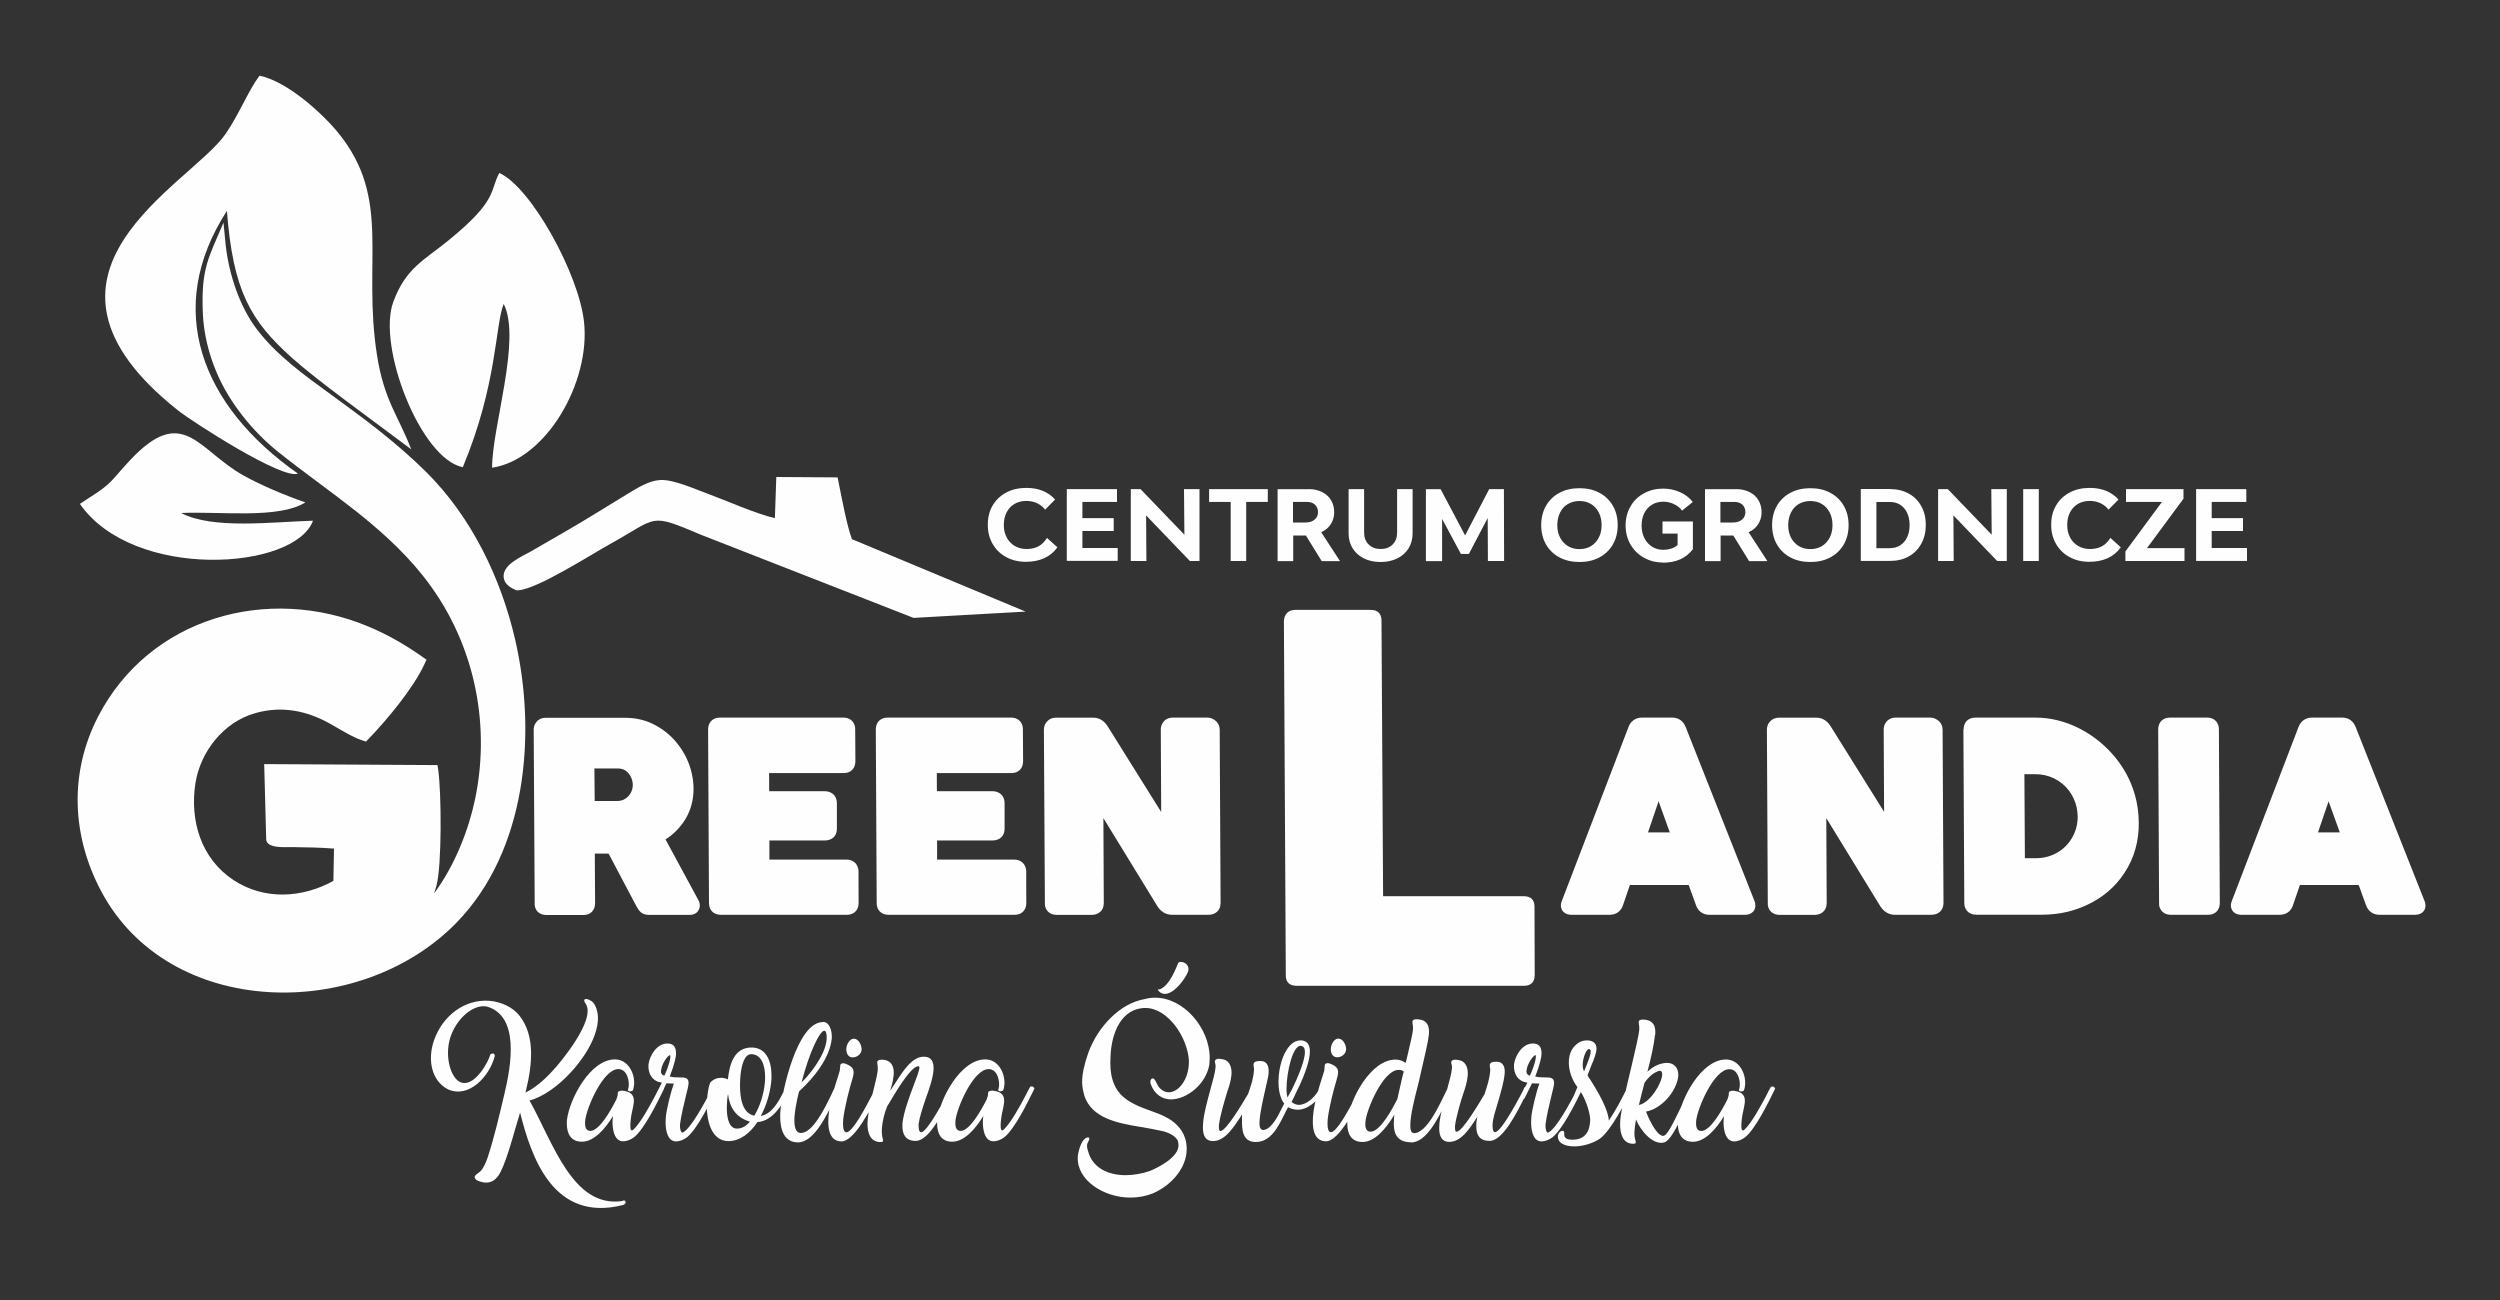
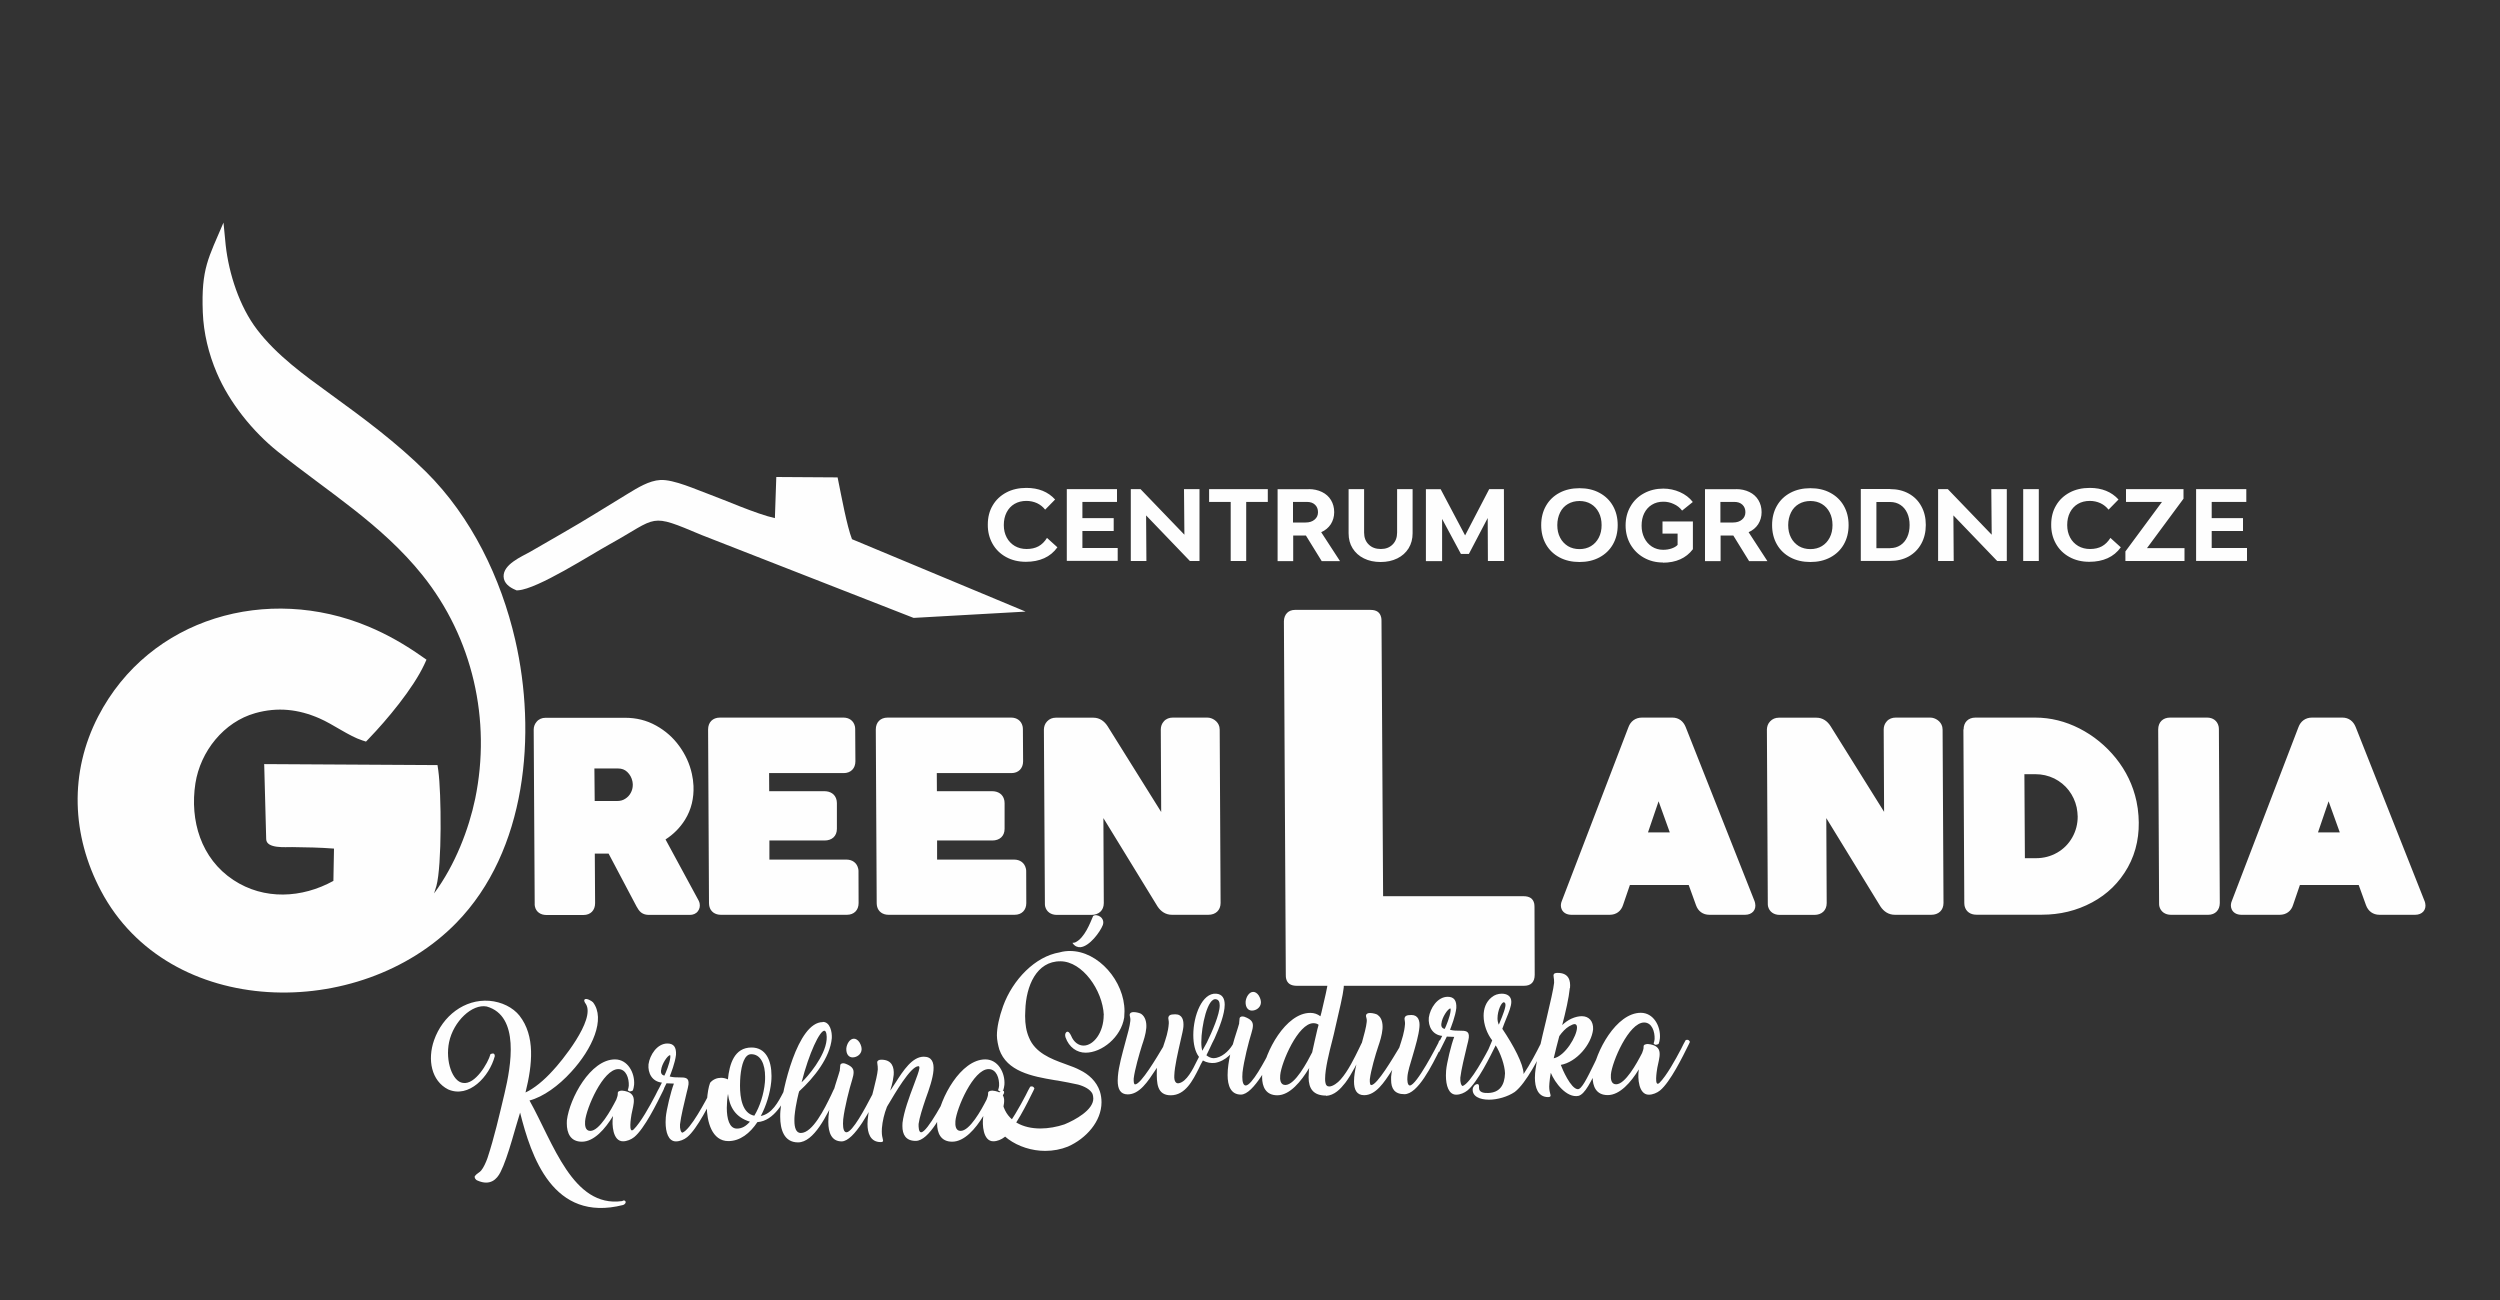
<svg xmlns="http://www.w3.org/2000/svg" xml:space="preserve" width="250mm" height="130mm" style="shape-rendering:geometricPrecision; text-rendering:geometricPrecision; image-rendering:optimizeQuality; fill-rule:evenodd; clip-rule:evenodd" viewBox="0 0 25000 13000">
  <rect x="0" y="0" width="25000" height="13000" fill="#333333" stroke="none" />
  <defs>
    <style type="text/css">
   
    .fil0 {fill:#FEFEFE}
    .fil1 {fill:#FEFEFE;fill-rule:nonzero}
   
  </style>
  </defs>
  <g id="Warstwa_x0020_1">
-     <path class="fil0" d="M2981 4737c-970,-678 -1346,-1649 -712,-2628 62,800 235,1097 651,1470 253,227 790,612 1192,914 -129,-337 -270,-484 -342,-941 -148,-944 151,-1562 -388,-2224 -159,-195 -512,-516 -787,-571 -109,144 -204,386 -339,582 -352,511 -2209,1392 -475,2766 133,106 1049,700 1200,630z" />
-     <path class="fil0" d="M4628 4672c347,-831 322,-1420 409,-1633 179,353 -117,1230 -116,1638 538,-79 987,-853 919,-1461 -53,-481 -533,-1349 -847,-1486 -97,178 -10,267 -502,669 -251,206 -432,278 -558,620 -164,444 272,1569 695,1653z" />
-     <path class="fil0" d="M799 5039c533,768 2147,666 2331,168 -411,12 -1003,89 -1319,-77 387,-18 976,62 1243,-106 -204,-70 -445,-172 -617,-268 -459,-255 -606,-725 -1143,-147 -197,212 -164,217 -407,372l-87 57z" />
-     <path class="fil1" d="M5197 10159c-68,-86 -182,-141 -304,-151 -248,-18 -466,150 -552,393 -69,196 -27,408 140,493 208,92 413,-128 467,-333 -1,-42 -36,-21 -43,-20 -24,89 -154,310 -276,288 -103,-12 -178,-216 -138,-408 44,-208 230,-384 376,-356 333,94 244,593 178,871 -54,226 -101,434 -170,644 -15,43 -40,98 -64,126 -18,21 -43,29 -62,54 -8,15 5,38 27,46 126,55 193,-13 229,-85 36,-70 77,-191 114,-317 24,-88 54,-181 82,-278 110,436 327,1103 1030,924 15,-4 34,-24 22,-39 -14,-14 -20,-3 -33,0 -493,68 -687,-581 -925,-1006 137,-36 291,-147 417,-286 211,-229 346,-530 218,-696 -11,-12 -67,-46 -84,-28 -11,12 5,35 12,44 103,158 -256,590 -329,666 -90,100 -188,180 -274,220 70,-282 98,-566 -60,-768zm1131 748c6,-18 11,-38 13,-59 9,-120 -64,-254 -191,-254 -246,0 -454,390 -481,608 -1,10 -1,23 -1,31 0,99 37,184 151,184 121,0 233,-128 311,-257 -1,10 -1,8 -1,11 -11,73 -2,242 101,242 39,0 82,-18 112,-42 102,-83 229,-342 288,-462l11 -24c-5,-12 -13,-21 -26,-21 -5,0 -11,1 -16,3 -12,20 -29,53 -46,88 -56,107 -146,270 -217,340 -54,49 -26,-121 -21,-151 8,-47 27,-103 23,-150 -4,-46 -33,-80 -118,-88 -22,1 -44,7 -42,26 2,26 -11,48 -15,64 -54,106 -169,313 -260,313 -51,0 -55,-56 -52,-98 11,-127 179,-520 332,-520 79,0 108,92 105,166 -2,15 -4,29 -10,44 7,9 15,13 23,13 5,0 24,-5 27,-10l1 -1zm261 79c25,-49 51,-103 76,-153l74 3c-30,77 -75,263 -81,337 -1,15 -2,33 -2,49 0,101 28,192 103,192 40,0 82,-18 112,-42 102,-83 229,-342 288,-462l12 -23c-8,-13 -16,-22 -27,-22 -16,0 -21,10 -27,24l1 0 -3 8c-63,121 -210,399 -291,430 -15,-2 -27,-38 -24,-83 9,-79 42,-215 67,-319l11 -44c3,-13 5,-26 7,-37 7,-69 -33,-70 -92,-70 -29,0 -62,0 -96,-9 12,-31 54,-136 63,-217 4,-75 -22,-113 -86,-113 -103,0 -176,115 -189,208 -8,88 36,173 134,183l-75 149 46 11zm22 -283c5,-62 66,-151 89,-151 4,0 4,7 3,23 -5,56 -46,156 -59,181 -28,-5 -37,-26 -34,-53zm673 708c116,0 216,-78 290,-190 168,-10 274,-214 323,-330 -4,-17 -12,-22 -20,-22 -4,0 -12,3 -18,7l-24 43c-55,107 -115,218 -227,241 55,-104 93,-229 104,-340l0 1c2,-20 3,-40 3,-62 0,-159 -59,-284 -200,-284 -172,0 -221,166 -236,319 -20,-10 -46,-16 -68,-16 -40,0 -81,15 -110,50 -16,42 -26,104 -31,172 -2,17 -2,39 -2,61 0,155 51,350 216,350zm116 -556c0,-35 2,-67 4,-93 11,-116 41,-220 108,-220 96,0 139,101 139,226 0,18 0,37 -2,56 -10,114 -50,242 -106,333 -120,-23 -143,-179 -143,-301zm99 362c-40,46 -81,69 -130,69 -76,0 -101,-100 -101,-207 0,-22 1,-44 3,-67 2,-24 4,-50 9,-73 15,132 75,234 219,278zm729 -996c-254,0 -407,683 -424,889l0 -1c-2,18 -2,39 -2,59 0,124 37,256 178,256 159,0 288,-268 379,-462l-1 0 37 -75c-5,-12 -13,-21 -26,-21 -4,0 -12,1 -17,5 -9,11 -24,42 -41,81 -65,134 -184,378 -303,378 -48,0 -64,-54 -64,-124 0,-16 0,-33 2,-51 11,-114 44,-242 46,-242 150,-137 309,-338 326,-531 4,-62 -17,-163 -90,-163zm15 86c22,0 27,55 23,92 -15,165 -191,371 -250,424 75,-294 181,-516 228,-516zm156 395l-15 50c-44,137 -87,273 -99,414 -1,17 -2,36 -2,53 0,108 33,195 133,195 126,0 295,-327 379,-503l12 -23c-8,-13 -16,-22 -27,-22 -4,0 -10,2 -16,5 -11,17 -25,44 -43,79 -70,134 -196,373 -257,373 -24,-1 -34,-35 -34,-86 0,-12 1,-30 2,-44 14,-120 61,-304 90,-397 9,-29 14,-53 14,-74 0,-41 -27,-65 -87,-87 -21,-5 -40,-3 -46,15 -1,4 -2,11 -2,21 0,8 -1,18 -3,30l0 -1zm196 -278c-17,-26 -38,-37 -56,-37 -41,0 -72,52 -76,99 -2,60 28,88 63,88 40,0 86,-28 90,-77 1,-21 -4,-44 -21,-73zm320 439c10,-35 18,-76 22,-115 5,-72 -14,-151 -124,-151 -21,0 -40,7 -41,26 0,5 1,11 2,18 2,14 5,31 4,54 -4,49 -22,120 -41,197 -24,91 -52,209 -60,304 -1,15 -2,30 -2,44 0,89 27,181 132,181 14,0 24,-3 24,-15 0,-4 -1,-9 -3,-15 -4,-15 -10,-40 -10,-75 0,-11 0,-22 1,-34 5,-67 25,-151 49,-209l-1 0 17 -30 0 1c60,-101 222,-382 300,-382 8,0 11,5 10,20 -3,29 -28,93 -57,171 -43,113 -99,265 -112,376 -1,10 -1,23 -1,31 0,86 34,149 133,149 134,0 274,-285 360,-455 11,-25 25,-51 35,-68 -5,-12 -13,-21 -27,-21 -15,0 -20,10 -26,23l-4 9c-1,1 -3,5 -3,7 -33,63 -218,420 -281,419 -24,0 -26,-54 -25,-83 8,-62 39,-158 70,-250 37,-101 73,-207 79,-287 6,-78 -16,-136 -97,-136 -115,0 -205,138 -282,259 -20,28 -36,57 -53,81 2,-13 7,-27 11,-43zm1116 44c6,-18 11,-38 13,-59 9,-120 -64,-254 -191,-254 -246,0 -454,390 -481,608 -1,10 -1,23 -1,31 0,99 37,184 151,184 121,0 233,-128 311,-257 -1,10 -1,8 -1,11 -11,73 -2,242 101,242 39,0 82,-18 112,-42 102,-83 229,-342 288,-462l11 -24c-5,-12 -13,-21 -26,-21 -5,0 -11,1 -16,3 -12,20 -29,53 -46,88 -56,107 -146,270 -217,340 -54,49 -26,-121 -21,-151 8,-47 27,-103 23,-150 -4,-46 -33,-80 -118,-88 -22,1 -44,7 -42,26 2,26 -11,48 -15,64 -54,106 -169,313 -260,313 -51,0 -55,-56 -52,-98 11,-127 179,-520 332,-520 79,0 108,92 105,166 -2,15 -4,29 -10,44 7,9 15,13 23,13 5,0 24,-5 27,-10l1 -1zm852 467c-65,0 -100,134 -105,190 -16,236 258,412 526,412 79,0 158,-15 227,-43 182,-80 336,-252 336,-443 0,-37 -5,-73 -16,-108 -34,-103 -114,-173 -201,-215 -37,-20 -83,-37 -128,-53l-24 -9c-137,-49 -295,-111 -356,-262 -27,-62 -39,-132 -39,-217 0,-18 1,-37 2,-55 7,-244 112,-493 352,-491 219,1 421,289 433,537l-1 0c0,178 -103,306 -201,306 -48,0 -98,-31 -126,-101 -12,-24 -27,-47 -46,-34 -14,12 -15,31 -9,52 36,102 115,154 201,154 162,0 355,-154 386,-352 2,-21 3,-44 3,-63 0,-299 -261,-602 -545,-602 -31,0 -65,3 -105,14l1 0c-243,40 -468,271 -565,537 -40,112 -62,215 -62,294 0,44 12,98 24,140 76,218 321,268 556,307l28 4c62,11 143,26 204,40 65,18 123,49 144,93 4,12 8,28 8,47 0,114 -181,214 -289,258 -73,25 -160,41 -240,41 -175,0 -331,-73 -375,-239 -8,-23 -11,-41 -11,-53 0,-21 8,-34 14,-46l8 -15c3,-15 0,-24 -10,-24zm900 -1746c-29,67 -85,220 -179,263 -17,8 -31,-2 -25,9 22,31 50,41 78,39 91,-9 196,-152 223,-221 26,-75 -62,-119 -98,-90zm1411 1258c-36,74 -103,141 -176,159 -11,2 -22,4 -30,4 -24,0 -50,-11 -72,-29l30 -62 30 -64 9 -17 -1 1 12 -23c50,-111 103,-248 103,-341 0,-62 -24,-106 -86,-110 -138,-10 -228,217 -228,413 0,87 17,168 57,219l-21 41c-42,87 -103,206 -179,222 -28,7 -51,-15 -47,-78 3,-90 37,-233 62,-344 15,-64 27,-117 29,-142 5,-68 -11,-125 -82,-125 -49,0 -67,10 -69,38 0,0 1,9 2,16 2,11 4,25 3,36 -6,88 -28,147 -57,235l1 -1c-62,104 -223,377 -281,377 -13,0 -15,-27 -14,-59 10,-87 57,-249 83,-332 15,-44 38,-111 43,-174 4,-57 -10,-112 -51,-140 -12,-8 -48,-18 -75,-18 -22,0 -38,7 -40,25 0,7 0,12 2,17l0 -1c2,11 7,26 4,49 -4,48 -26,127 -51,217 -30,112 -65,235 -73,335 -1,15 -2,30 -2,44 0,81 25,137 100,137 118,0 201,-128 278,-245l13 -21c1,17 0,17 0,36 -1,111 -1,239 139,239 147,0 221,-149 282,-270 13,-28 24,-51 40,-78 38,22 83,29 121,24 104,-17 193,-106 235,-206 -17,-17 -28,-21 -46,-9l-1 2zm-180 -426c25,5 35,27 35,62 0,88 -76,263 -129,371 -12,23 -26,47 -38,69l-6 13c-7,-17 -11,-48 -11,-85 0,-163 63,-453 150,-430zm230 241l-15 50c-44,137 -87,273 -99,414 -1,17 -2,36 -2,53 0,108 33,195 133,195 126,0 295,-327 379,-503l12 -23c-8,-13 -16,-22 -27,-22 -4,0 -10,2 -16,5 -11,17 -25,44 -43,79 -70,134 -196,373 -257,373 -24,-1 -34,-35 -34,-86 0,-12 1,-30 2,-44 14,-120 61,-304 90,-397 9,-29 14,-53 14,-74 0,-41 -27,-65 -87,-87 -21,-5 -40,-3 -46,15 -1,4 -2,11 -2,21 0,8 -1,18 -3,30l0 -1zm196 -278c-17,-26 -38,-37 -56,-37 -41,0 -72,52 -76,99 -2,60 28,88 63,88 40,0 86,-28 90,-77 1,-21 -4,-44 -21,-73zm671 1003c86,-5 145,-69 194,-131 66,-88 126,-211 177,-316 15,-30 29,-64 43,-90 -5,-12 -13,-21 -25,-21 -4,0 -12,1 -17,5 -9,12 -23,42 -42,82 -43,88 -108,223 -183,307 -28,33 -78,70 -114,70 -21,0 -35,-13 -39,-44 -2,-10 -2,-22 -2,-35 0,-97 40,-260 72,-383 11,-47 23,-89 28,-118 41,-176 80,-342 86,-408 7,-75 -11,-151 -124,-151 -21,0 -40,5 -41,25 0,5 1,12 2,20 2,13 5,30 4,54 -3,44 -31,160 -63,297l-11 41c-29,-22 -62,-34 -101,-34 -246,0 -454,390 -481,608 -1,11 -1,24 -1,35 0,97 38,181 152,181 126,0 239,-140 319,-273 -5,28 -3,28 -4,48 -1,16 -2,31 -2,44 0,116 48,184 175,184zm-136 -438c-51,100 -172,329 -270,329 -51,0 -55,-56 -51,-98 11,-127 179,-520 332,-520 21,0 38,5 52,16 -3,16 -9,29 -12,44 -18,79 -37,158 -52,230l1 -1zm653 -373c-13,-8 -48,-18 -76,-18 -20,0 -39,7 -40,26 0,5 0,10 2,16l0 -1c3,11 8,26 5,49 -4,48 -27,131 -51,218 -29,106 -65,237 -74,333 -1,15 -2,30 -2,44 0,81 26,137 101,137 117,0 201,-128 276,-245 2,-2 3,-7 5,-9 -5,24 -10,49 -11,70 0,10 0,23 0,31 0,85 33,143 133,143 134,0 274,-285 359,-455 12,-25 26,-51 36,-68 -5,-12 -13,-21 -27,-21 -16,0 -21,10 -27,24l1 0 -3 8c-12,23 -217,425 -285,425 -24,0 -27,-56 -24,-85 3,-52 28,-131 54,-217 28,-96 59,-201 66,-280 7,-65 -12,-123 -80,-123 -49,0 -67,10 -69,38 0,0 1,9 2,16 2,11 4,25 3,36 -7,88 -29,147 -57,235l1 -1c-63,104 -223,377 -282,377 -13,0 -15,-27 -14,-58 10,-87 57,-249 85,-331 15,-43 37,-111 42,-174 4,-56 -8,-113 -50,-139zm616 371c25,-49 51,-103 76,-153l74 3c-30,77 -75,263 -81,337 -1,15 -2,33 -2,49 0,101 28,192 103,192 40,0 82,-18 112,-42 102,-83 229,-342 288,-462l12 -23c-8,-13 -16,-22 -27,-22 -16,0 -21,10 -27,24l1 0 -3 8c-63,121 -210,399 -291,430 -15,-2 -27,-38 -24,-83 9,-79 42,-215 67,-319l11 -44c3,-13 5,-26 7,-37 7,-69 -33,-70 -92,-70 -29,0 -62,0 -96,-9 12,-31 54,-136 63,-217 4,-75 -22,-113 -86,-113 -103,0 -176,115 -189,208 -8,88 36,173 134,183l-75 149 46 11zm22 -283c5,-62 66,-151 89,-151 4,0 4,7 3,23 -5,56 -46,156 -59,181 -28,-5 -37,-26 -34,-53zm502 -263c-59,48 -80,116 -80,185 0,89 36,182 86,246l-57 135 39 14 48 -107c54,83 96,210 98,287 -4,119 -53,193 -168,197 -42,2 -93,-5 -92,-52 1,-17 1,-37 -16,-37 -23,0 -44,26 -47,47 -7,75 68,109 164,109 82,0 185,-29 256,-77 115,-87 249,-355 312,-483l3 -3 7 -13c-5,-13 -15,-22 -28,-22 -16,0 -21,10 -27,24l1 0 -9 17c0,0 -2,3 -3,5 -36,73 -101,197 -167,295 -2,-101 -101,-285 -213,-452 12,-35 26,-68 39,-101 27,-65 51,-125 51,-169 0,-59 -46,-81 -95,-81 -36,0 -74,12 -100,35zm72 274c-9,-20 -13,-41 -13,-64 0,-77 40,-165 65,-160 5,1 10,5 14,14l-1 0c11,24 -27,120 -54,184l-11 26zm712 -367c7,-75 -12,-151 -124,-151 -22,0 -39,4 -41,24 0,8 1,13 2,21 2,13 5,30 4,54 -4,51 -39,202 -78,368 -50,206 -104,435 -112,536 -1,15 -2,30 -2,46 0,94 28,193 132,193 16,0 25,-5 25,-15 0,-3 -1,-10 -3,-16l0 1c-4,-14 -11,-40 -11,-75 0,-11 1,-22 2,-35 3,-36 7,-63 14,-103 40,99 158,254 276,231 65,-16 126,-141 205,-307 30,-65 66,-144 107,-228 -9,-23 -26,-22 -41,-16 -43,82 -81,162 -112,227 -72,147 -127,261 -166,257 -70,-5 -155,-203 -169,-243 154,-27 306,-201 323,-355 4,-81 -41,-132 -113,-132 -30,0 -67,8 -104,25 -33,15 -64,37 -92,64 36,-138 66,-270 76,-370zm-9 383c25,-14 43,-22 55,-22 16,0 24,13 24,34 0,85 -120,287 -233,308 16,-74 37,-146 56,-222 27,-39 64,-78 98,-98zm895 178c7,-18 11,-38 13,-59 9,-120 -64,-254 -191,-254 -246,0 -454,390 -481,608 -1,10 -1,23 -1,31 0,99 37,184 151,184 121,0 233,-128 311,-257 -1,10 -1,8 -1,11 -11,73 -2,242 101,242 39,0 82,-18 112,-42 102,-83 229,-342 288,-462l11 -24c-5,-12 -13,-21 -26,-21 -5,0 -11,1 -16,3 -12,20 -29,53 -46,88 -56,107 -146,270 -217,340 -54,49 -26,-121 -21,-151 8,-47 27,-103 23,-150 -4,-46 -33,-80 -118,-88 -22,1 -44,7 -42,26 2,26 -11,48 -15,64 -54,106 -169,313 -260,313 -51,0 -55,-56 -52,-98 11,-127 179,-520 332,-520 79,0 108,92 105,166 -2,15 -4,29 -10,44 7,9 15,13 23,13 5,0 24,-5 27,-10l1 -1z" />
+     <path class="fil1" d="M5197 10159c-68,-86 -182,-141 -304,-151 -248,-18 -466,150 -552,393 -69,196 -27,408 140,493 208,92 413,-128 467,-333 -1,-42 -36,-21 -43,-20 -24,89 -154,310 -276,288 -103,-12 -178,-216 -138,-408 44,-208 230,-384 376,-356 333,94 244,593 178,871 -54,226 -101,434 -170,644 -15,43 -40,98 -64,126 -18,21 -43,29 -62,54 -8,15 5,38 27,46 126,55 193,-13 229,-85 36,-70 77,-191 114,-317 24,-88 54,-181 82,-278 110,436 327,1103 1030,924 15,-4 34,-24 22,-39 -14,-14 -20,-3 -33,0 -493,68 -687,-581 -925,-1006 137,-36 291,-147 417,-286 211,-229 346,-530 218,-696 -11,-12 -67,-46 -84,-28 -11,12 5,35 12,44 103,158 -256,590 -329,666 -90,100 -188,180 -274,220 70,-282 98,-566 -60,-768zm1131 748c6,-18 11,-38 13,-59 9,-120 -64,-254 -191,-254 -246,0 -454,390 -481,608 -1,10 -1,23 -1,31 0,99 37,184 151,184 121,0 233,-128 311,-257 -1,10 -1,8 -1,11 -11,73 -2,242 101,242 39,0 82,-18 112,-42 102,-83 229,-342 288,-462l11 -24c-5,-12 -13,-21 -26,-21 -5,0 -11,1 -16,3 -12,20 -29,53 -46,88 -56,107 -146,270 -217,340 -54,49 -26,-121 -21,-151 8,-47 27,-103 23,-150 -4,-46 -33,-80 -118,-88 -22,1 -44,7 -42,26 2,26 -11,48 -15,64 -54,106 -169,313 -260,313 -51,0 -55,-56 -52,-98 11,-127 179,-520 332,-520 79,0 108,92 105,166 -2,15 -4,29 -10,44 7,9 15,13 23,13 5,0 24,-5 27,-10l1 -1zm261 79c25,-49 51,-103 76,-153l74 3c-30,77 -75,263 -81,337 -1,15 -2,33 -2,49 0,101 28,192 103,192 40,0 82,-18 112,-42 102,-83 229,-342 288,-462l12 -23c-8,-13 -16,-22 -27,-22 -16,0 -21,10 -27,24l1 0 -3 8c-63,121 -210,399 -291,430 -15,-2 -27,-38 -24,-83 9,-79 42,-215 67,-319l11 -44c3,-13 5,-26 7,-37 7,-69 -33,-70 -92,-70 -29,0 -62,0 -96,-9 12,-31 54,-136 63,-217 4,-75 -22,-113 -86,-113 -103,0 -176,115 -189,208 -8,88 36,173 134,183l-75 149 46 11zm22 -283c5,-62 66,-151 89,-151 4,0 4,7 3,23 -5,56 -46,156 -59,181 -28,-5 -37,-26 -34,-53zm673 708c116,0 216,-78 290,-190 168,-10 274,-214 323,-330 -4,-17 -12,-22 -20,-22 -4,0 -12,3 -18,7l-24 43c-55,107 -115,218 -227,241 55,-104 93,-229 104,-340l0 1c2,-20 3,-40 3,-62 0,-159 -59,-284 -200,-284 -172,0 -221,166 -236,319 -20,-10 -46,-16 -68,-16 -40,0 -81,15 -110,50 -16,42 -26,104 -31,172 -2,17 -2,39 -2,61 0,155 51,350 216,350zm116 -556c0,-35 2,-67 4,-93 11,-116 41,-220 108,-220 96,0 139,101 139,226 0,18 0,37 -2,56 -10,114 -50,242 -106,333 -120,-23 -143,-179 -143,-301zm99 362c-40,46 -81,69 -130,69 -76,0 -101,-100 -101,-207 0,-22 1,-44 3,-67 2,-24 4,-50 9,-73 15,132 75,234 219,278zm729 -996c-254,0 -407,683 -424,889l0 -1c-2,18 -2,39 -2,59 0,124 37,256 178,256 159,0 288,-268 379,-462l-1 0 37 -75c-5,-12 -13,-21 -26,-21 -4,0 -12,1 -17,5 -9,11 -24,42 -41,81 -65,134 -184,378 -303,378 -48,0 -64,-54 -64,-124 0,-16 0,-33 2,-51 11,-114 44,-242 46,-242 150,-137 309,-338 326,-531 4,-62 -17,-163 -90,-163zm15 86c22,0 27,55 23,92 -15,165 -191,371 -250,424 75,-294 181,-516 228,-516zm156 395l-15 50c-44,137 -87,273 -99,414 -1,17 -2,36 -2,53 0,108 33,195 133,195 126,0 295,-327 379,-503l12 -23c-8,-13 -16,-22 -27,-22 -4,0 -10,2 -16,5 -11,17 -25,44 -43,79 -70,134 -196,373 -257,373 -24,-1 -34,-35 -34,-86 0,-12 1,-30 2,-44 14,-120 61,-304 90,-397 9,-29 14,-53 14,-74 0,-41 -27,-65 -87,-87 -21,-5 -40,-3 -46,15 -1,4 -2,11 -2,21 0,8 -1,18 -3,30l0 -1zm196 -278c-17,-26 -38,-37 -56,-37 -41,0 -72,52 -76,99 -2,60 28,88 63,88 40,0 86,-28 90,-77 1,-21 -4,-44 -21,-73zm320 439c10,-35 18,-76 22,-115 5,-72 -14,-151 -124,-151 -21,0 -40,7 -41,26 0,5 1,11 2,18 2,14 5,31 4,54 -4,49 -22,120 -41,197 -24,91 -52,209 -60,304 -1,15 -2,30 -2,44 0,89 27,181 132,181 14,0 24,-3 24,-15 0,-4 -1,-9 -3,-15 -4,-15 -10,-40 -10,-75 0,-11 0,-22 1,-34 5,-67 25,-151 49,-209l-1 0 17 -30 0 1c60,-101 222,-382 300,-382 8,0 11,5 10,20 -3,29 -28,93 -57,171 -43,113 -99,265 -112,376 -1,10 -1,23 -1,31 0,86 34,149 133,149 134,0 274,-285 360,-455 11,-25 25,-51 35,-68 -5,-12 -13,-21 -27,-21 -15,0 -20,10 -26,23l-4 9c-1,1 -3,5 -3,7 -33,63 -218,420 -281,419 -24,0 -26,-54 -25,-83 8,-62 39,-158 70,-250 37,-101 73,-207 79,-287 6,-78 -16,-136 -97,-136 -115,0 -205,138 -282,259 -20,28 -36,57 -53,81 2,-13 7,-27 11,-43zm1116 44c6,-18 11,-38 13,-59 9,-120 -64,-254 -191,-254 -246,0 -454,390 -481,608 -1,10 -1,23 -1,31 0,99 37,184 151,184 121,0 233,-128 311,-257 -1,10 -1,8 -1,11 -11,73 -2,242 101,242 39,0 82,-18 112,-42 102,-83 229,-342 288,-462l11 -24c-5,-12 -13,-21 -26,-21 -5,0 -11,1 -16,3 -12,20 -29,53 -46,88 -56,107 -146,270 -217,340 -54,49 -26,-121 -21,-151 8,-47 27,-103 23,-150 -4,-46 -33,-80 -118,-88 -22,1 -44,7 -42,26 2,26 -11,48 -15,64 -54,106 -169,313 -260,313 -51,0 -55,-56 -52,-98 11,-127 179,-520 332,-520 79,0 108,92 105,166 -2,15 -4,29 -10,44 7,9 15,13 23,13 5,0 24,-5 27,-10l1 -1zc-65,0 -100,134 -105,190 -16,236 258,412 526,412 79,0 158,-15 227,-43 182,-80 336,-252 336,-443 0,-37 -5,-73 -16,-108 -34,-103 -114,-173 -201,-215 -37,-20 -83,-37 -128,-53l-24 -9c-137,-49 -295,-111 -356,-262 -27,-62 -39,-132 -39,-217 0,-18 1,-37 2,-55 7,-244 112,-493 352,-491 219,1 421,289 433,537l-1 0c0,178 -103,306 -201,306 -48,0 -98,-31 -126,-101 -12,-24 -27,-47 -46,-34 -14,12 -15,31 -9,52 36,102 115,154 201,154 162,0 355,-154 386,-352 2,-21 3,-44 3,-63 0,-299 -261,-602 -545,-602 -31,0 -65,3 -105,14l1 0c-243,40 -468,271 -565,537 -40,112 -62,215 -62,294 0,44 12,98 24,140 76,218 321,268 556,307l28 4c62,11 143,26 204,40 65,18 123,49 144,93 4,12 8,28 8,47 0,114 -181,214 -289,258 -73,25 -160,41 -240,41 -175,0 -331,-73 -375,-239 -8,-23 -11,-41 -11,-53 0,-21 8,-34 14,-46l8 -15c3,-15 0,-24 -10,-24zm900 -1746c-29,67 -85,220 -179,263 -17,8 -31,-2 -25,9 22,31 50,41 78,39 91,-9 196,-152 223,-221 26,-75 -62,-119 -98,-90zm1411 1258c-36,74 -103,141 -176,159 -11,2 -22,4 -30,4 -24,0 -50,-11 -72,-29l30 -62 30 -64 9 -17 -1 1 12 -23c50,-111 103,-248 103,-341 0,-62 -24,-106 -86,-110 -138,-10 -228,217 -228,413 0,87 17,168 57,219l-21 41c-42,87 -103,206 -179,222 -28,7 -51,-15 -47,-78 3,-90 37,-233 62,-344 15,-64 27,-117 29,-142 5,-68 -11,-125 -82,-125 -49,0 -67,10 -69,38 0,0 1,9 2,16 2,11 4,25 3,36 -6,88 -28,147 -57,235l1 -1c-62,104 -223,377 -281,377 -13,0 -15,-27 -14,-59 10,-87 57,-249 83,-332 15,-44 38,-111 43,-174 4,-57 -10,-112 -51,-140 -12,-8 -48,-18 -75,-18 -22,0 -38,7 -40,25 0,7 0,12 2,17l0 -1c2,11 7,26 4,49 -4,48 -26,127 -51,217 -30,112 -65,235 -73,335 -1,15 -2,30 -2,44 0,81 25,137 100,137 118,0 201,-128 278,-245l13 -21c1,17 0,17 0,36 -1,111 -1,239 139,239 147,0 221,-149 282,-270 13,-28 24,-51 40,-78 38,22 83,29 121,24 104,-17 193,-106 235,-206 -17,-17 -28,-21 -46,-9l-1 2zm-180 -426c25,5 35,27 35,62 0,88 -76,263 -129,371 -12,23 -26,47 -38,69l-6 13c-7,-17 -11,-48 -11,-85 0,-163 63,-453 150,-430zm230 241l-15 50c-44,137 -87,273 -99,414 -1,17 -2,36 -2,53 0,108 33,195 133,195 126,0 295,-327 379,-503l12 -23c-8,-13 -16,-22 -27,-22 -4,0 -10,2 -16,5 -11,17 -25,44 -43,79 -70,134 -196,373 -257,373 -24,-1 -34,-35 -34,-86 0,-12 1,-30 2,-44 14,-120 61,-304 90,-397 9,-29 14,-53 14,-74 0,-41 -27,-65 -87,-87 -21,-5 -40,-3 -46,15 -1,4 -2,11 -2,21 0,8 -1,18 -3,30l0 -1zm196 -278c-17,-26 -38,-37 -56,-37 -41,0 -72,52 -76,99 -2,60 28,88 63,88 40,0 86,-28 90,-77 1,-21 -4,-44 -21,-73zm671 1003c86,-5 145,-69 194,-131 66,-88 126,-211 177,-316 15,-30 29,-64 43,-90 -5,-12 -13,-21 -25,-21 -4,0 -12,1 -17,5 -9,12 -23,42 -42,82 -43,88 -108,223 -183,307 -28,33 -78,70 -114,70 -21,0 -35,-13 -39,-44 -2,-10 -2,-22 -2,-35 0,-97 40,-260 72,-383 11,-47 23,-89 28,-118 41,-176 80,-342 86,-408 7,-75 -11,-151 -124,-151 -21,0 -40,5 -41,25 0,5 1,12 2,20 2,13 5,30 4,54 -3,44 -31,160 -63,297l-11 41c-29,-22 -62,-34 -101,-34 -246,0 -454,390 -481,608 -1,11 -1,24 -1,35 0,97 38,181 152,181 126,0 239,-140 319,-273 -5,28 -3,28 -4,48 -1,16 -2,31 -2,44 0,116 48,184 175,184zm-136 -438c-51,100 -172,329 -270,329 -51,0 -55,-56 -51,-98 11,-127 179,-520 332,-520 21,0 38,5 52,16 -3,16 -9,29 -12,44 -18,79 -37,158 -52,230l1 -1zm653 -373c-13,-8 -48,-18 -76,-18 -20,0 -39,7 -40,26 0,5 0,10 2,16l0 -1c3,11 8,26 5,49 -4,48 -27,131 -51,218 -29,106 -65,237 -74,333 -1,15 -2,30 -2,44 0,81 26,137 101,137 117,0 201,-128 276,-245 2,-2 3,-7 5,-9 -5,24 -10,49 -11,70 0,10 0,23 0,31 0,85 33,143 133,143 134,0 274,-285 359,-455 12,-25 26,-51 36,-68 -5,-12 -13,-21 -27,-21 -16,0 -21,10 -27,24l1 0 -3 8c-12,23 -217,425 -285,425 -24,0 -27,-56 -24,-85 3,-52 28,-131 54,-217 28,-96 59,-201 66,-280 7,-65 -12,-123 -80,-123 -49,0 -67,10 -69,38 0,0 1,9 2,16 2,11 4,25 3,36 -7,88 -29,147 -57,235l1 -1c-63,104 -223,377 -282,377 -13,0 -15,-27 -14,-58 10,-87 57,-249 85,-331 15,-43 37,-111 42,-174 4,-56 -8,-113 -50,-139zm616 371c25,-49 51,-103 76,-153l74 3c-30,77 -75,263 -81,337 -1,15 -2,33 -2,49 0,101 28,192 103,192 40,0 82,-18 112,-42 102,-83 229,-342 288,-462l12 -23c-8,-13 -16,-22 -27,-22 -16,0 -21,10 -27,24l1 0 -3 8c-63,121 -210,399 -291,430 -15,-2 -27,-38 -24,-83 9,-79 42,-215 67,-319l11 -44c3,-13 5,-26 7,-37 7,-69 -33,-70 -92,-70 -29,0 -62,0 -96,-9 12,-31 54,-136 63,-217 4,-75 -22,-113 -86,-113 -103,0 -176,115 -189,208 -8,88 36,173 134,183l-75 149 46 11zm22 -283c5,-62 66,-151 89,-151 4,0 4,7 3,23 -5,56 -46,156 -59,181 -28,-5 -37,-26 -34,-53zm502 -263c-59,48 -80,116 -80,185 0,89 36,182 86,246l-57 135 39 14 48 -107c54,83 96,210 98,287 -4,119 -53,193 -168,197 -42,2 -93,-5 -92,-52 1,-17 1,-37 -16,-37 -23,0 -44,26 -47,47 -7,75 68,109 164,109 82,0 185,-29 256,-77 115,-87 249,-355 312,-483l3 -3 7 -13c-5,-13 -15,-22 -28,-22 -16,0 -21,10 -27,24l1 0 -9 17c0,0 -2,3 -3,5 -36,73 -101,197 -167,295 -2,-101 -101,-285 -213,-452 12,-35 26,-68 39,-101 27,-65 51,-125 51,-169 0,-59 -46,-81 -95,-81 -36,0 -74,12 -100,35zm72 274c-9,-20 -13,-41 -13,-64 0,-77 40,-165 65,-160 5,1 10,5 14,14l-1 0c11,24 -27,120 -54,184l-11 26zm712 -367c7,-75 -12,-151 -124,-151 -22,0 -39,4 -41,24 0,8 1,13 2,21 2,13 5,30 4,54 -4,51 -39,202 -78,368 -50,206 -104,435 -112,536 -1,15 -2,30 -2,46 0,94 28,193 132,193 16,0 25,-5 25,-15 0,-3 -1,-10 -3,-16l0 1c-4,-14 -11,-40 -11,-75 0,-11 1,-22 2,-35 3,-36 7,-63 14,-103 40,99 158,254 276,231 65,-16 126,-141 205,-307 30,-65 66,-144 107,-228 -9,-23 -26,-22 -41,-16 -43,82 -81,162 -112,227 -72,147 -127,261 -166,257 -70,-5 -155,-203 -169,-243 154,-27 306,-201 323,-355 4,-81 -41,-132 -113,-132 -30,0 -67,8 -104,25 -33,15 -64,37 -92,64 36,-138 66,-270 76,-370zm-9 383c25,-14 43,-22 55,-22 16,0 24,13 24,34 0,85 -120,287 -233,308 16,-74 37,-146 56,-222 27,-39 64,-78 98,-98zm895 178c7,-18 11,-38 13,-59 9,-120 -64,-254 -191,-254 -246,0 -454,390 -481,608 -1,10 -1,23 -1,31 0,99 37,184 151,184 121,0 233,-128 311,-257 -1,10 -1,8 -1,11 -11,73 -2,242 101,242 39,0 82,-18 112,-42 102,-83 229,-342 288,-462l11 -24c-5,-12 -13,-21 -26,-21 -5,0 -11,1 -16,3 -12,20 -29,53 -46,88 -56,107 -146,270 -217,340 -54,49 -26,-121 -21,-151 8,-47 27,-103 23,-150 -4,-46 -33,-80 -118,-88 -22,1 -44,7 -42,26 2,26 -11,48 -15,64 -54,106 -169,313 -260,313 -51,0 -55,-56 -52,-98 11,-127 179,-520 332,-520 79,0 108,92 105,166 -2,15 -4,29 -10,44 7,9 15,13 23,13 5,0 24,-5 27,-10l1 -1z" />
    <path class="fil1" d="M10451 5096c-21,-27 -47,-48 -80,-64 -33,-15 -69,-23 -107,-23 -45,0 -85,10 -119,30 -34,20 -60,48 -79,85 -19,37 -28,79 -28,127 0,47 10,88 29,124 19,36 46,64 81,85 35,20 74,30 118,30 46,0 86,-9 119,-27 33,-18 61,-46 85,-84l104 94c-35,49 -79,85 -132,109 -53,24 -114,36 -183,36 -75,0 -141,-16 -199,-48 -58,-32 -103,-76 -135,-133 -32,-57 -48,-121 -47,-192 0,-72 16,-136 49,-191 32,-55 78,-98 136,-129 58,-31 125,-46 201,-46 121,0 217,39 287,116l-97 99zm217 -205l502 0 0 128 -346 0 0 162 313 0 0 129 -313 0 0 170 353 0 0 129 -509 0 0 -719zm793 263l3 456 -156 0 0 -719 97 0 439 456 -4 -456 155 0 0 719 -96 0 -438 -456zm846 456l0 -591 -216 0 0 -128 587 0 0 128 -216 0 0 591 -155 0zm779 -719c51,0 95,10 134,29 39,19 69,46 90,81 21,35 32,75 32,121 0,45 -12,85 -34,120 -23,35 -55,62 -96,80l188 289 -183 0 -158 -256 -127 0 0 256 -156 0 0 -719 312 0zm-30 334c38,0 68,-10 90,-29 23,-19 34,-44 34,-74 0,-31 -10,-56 -30,-75 -20,-19 -47,-28 -81,-28l-139 0 0 206 125 0zm1070 108c0,56 -13,106 -40,150 -27,43 -64,77 -113,101 -49,24 -104,36 -167,36 -63,0 -119,-12 -167,-36 -49,-24 -86,-58 -113,-101 -27,-43 -40,-93 -40,-150l0 -442 155 0 0 435c0,49 15,89 46,119 30,30 71,45 121,45 49,0 88,-15 118,-45 30,-30 45,-70 45,-119l0 -435 155 0 0 442zm280 -442l245 463 241 -463 147 0 2 719 -162 0 -2 -430 -188 359 -80 0 -188 -350 0 422 -162 0 0 -719 147 0zm1389 729c-75,0 -142,-15 -200,-46 -58,-31 -103,-74 -135,-130 -32,-56 -48,-120 -48,-193 0,-73 16,-137 48,-193 32,-56 77,-99 135,-130 58,-31 125,-46 200,-46 75,0 142,15 199,46 58,31 103,74 135,130 32,56 48,120 48,193 0,73 -16,137 -48,193 -32,56 -77,99 -135,130 -58,31 -124,46 -199,46zm0 -129c43,0 82,-10 115,-30 33,-20 59,-48 78,-85 19,-36 28,-78 28,-125 0,-47 -9,-89 -28,-126 -19,-37 -45,-65 -78,-85 -33,-20 -72,-30 -115,-30 -43,0 -82,10 -116,30 -34,20 -60,48 -78,85 -18,37 -28,79 -28,126 0,47 9,89 28,125 18,36 45,64 78,85 34,20 72,30 116,30zm835 134c-71,0 -134,-16 -191,-48 -57,-32 -101,-76 -134,-132 -32,-56 -49,-120 -49,-190 0,-71 16,-135 49,-191 32,-56 77,-100 135,-131 57,-31 122,-47 193,-47 58,0 114,12 166,35 52,23 96,56 129,99l-107 86c-22,-29 -50,-51 -84,-66 -34,-16 -68,-23 -103,-23 -44,0 -83,10 -116,31 -33,20 -58,49 -76,85 -18,36 -26,78 -26,124 0,45 9,85 27,122 18,37 44,66 76,87 33,21 70,32 112,32 32,0 62,-5 87,-14 26,-9 45,-21 58,-35l0 -113 -151 0 0 -121 304 0 0 277c-68,90 -169,135 -302,135zm730 -734c51,0 95,10 134,29 39,19 69,46 90,81 21,35 32,75 32,121 0,45 -12,85 -34,120 -23,35 -55,62 -96,80l188 289 -183 0 -158 -256 -127 0 0 256 -156 0 0 -719 312 0zm-30 334c38,0 68,-10 90,-29 23,-19 34,-44 34,-74 0,-31 -10,-56 -30,-75 -20,-19 -47,-28 -81,-28l-139 0 0 206 125 0zm774 395c-75,0 -142,-15 -200,-46 -58,-31 -103,-74 -135,-130 -32,-56 -48,-120 -48,-193 0,-73 16,-137 48,-193 32,-56 77,-99 135,-130 58,-31 125,-46 200,-46 75,0 142,15 199,46 58,31 103,74 135,130 32,56 48,120 48,193 0,73 -16,137 -48,193 -32,56 -77,99 -135,130 -58,31 -124,46 -199,46zm0 -129c43,0 82,-10 115,-30 33,-20 59,-48 78,-85 19,-36 28,-78 28,-125 0,-47 -9,-89 -28,-126 -19,-37 -45,-65 -78,-85 -33,-20 -72,-30 -115,-30 -43,0 -82,10 -116,30 -34,20 -60,48 -78,85 -18,37 -28,79 -28,126 0,47 9,89 28,125 18,36 45,64 78,85 34,20 72,30 116,30zm798 -600c70,0 132,15 186,45 54,30 96,72 125,126 30,54 45,116 45,187 0,71 -15,133 -45,188 -30,55 -72,97 -125,127 -54,30 -116,45 -186,45l-294 0 0 -719 294 0zm1 590c38,0 72,-10 101,-29 29,-19 52,-46 68,-81 16,-35 24,-75 24,-121 0,-45 -8,-86 -24,-120 -16,-35 -39,-62 -68,-81 -29,-19 -63,-29 -101,-29l-139 0 0 462 139 0zm631 -327l3 456 -156 0 0 -719 97 0 439 456 -4 -456 155 0 0 719 -96 0 -438 -456zm854 -263l0 719 -156 0 0 -719 156 0zm697 205c-21,-27 -47,-48 -80,-64 -33,-15 -68,-23 -107,-23 -45,0 -85,10 -119,30 -34,20 -60,48 -79,85 -19,37 -28,79 -28,127 0,47 10,88 29,124 19,36 46,64 81,85 35,20 74,30 118,30 46,0 86,-9 119,-27 33,-18 61,-46 85,-84l104 94c-35,49 -79,85 -132,109 -53,24 -114,36 -183,36 -75,0 -141,-16 -199,-48 -58,-32 -103,-76 -135,-133 -32,-57 -48,-121 -47,-192 0,-72 16,-136 49,-191 32,-55 78,-98 136,-129 58,-31 125,-46 201,-46 121,0 217,39 287,116l-97 99zm170 417l365 -494 -360 0 0 -128 575 0 0 96 -365 494 375 0 0 129 -591 0 0 -97zm706 -622l502 0 0 128 -346 0 0 162 313 0 0 129 -313 0 0 170 353 0 0 129 -509 0 0 -719z" />
    <path class="fil1" d="M12839 6212c1,-35 12,-62 32,-83 20,-20 47,-30 78,-30l757 0c60,0 95,25 106,76 2,8 3,19 3,37l16 2750 1403 0c62,0 97,24 108,73 1,7 3,19 3,37l2 675c0,73 -36,111 -108,111l-2270 0c-62,0 -97,-24 -108,-73 -2,-8 -3,-19 -3,-37l-19 -3536zm-5090 -1031l14 -411 613 4 10 50c27,131 83,438 134,568l1736 724 -1120 63 -2118 -828c-535,-225 -427,-182 -920,91 -194,107 -722,448 -916,461l-15 1 -14 -6c-57,-24 -115,-65 -117,-133 -3,-122 177,-197 266,-247 111,-63 221,-128 331,-191 220,-126 432,-260 649,-392 94,-57 209,-129 322,-135 135,-7 365,99 493,145 136,49 474,198 651,236zm15839 3669l-589 0 -68 199c-19,63 -69,99 -134,99l-383 0c-48,0 -92,-23 -103,-73 -5,-23 -1,-46 8,-67l665 -1735c22,-61 71,-97 136,-97l304 0c64,0 110,37 133,95l686 1733c4,9 7,17 9,27 15,69 -31,117 -100,117l-357 0c-65,0 -113,-36 -135,-96l-73 -202zm-2006 -1555c0,-72 46,-119 118,-119l372 0c56,0 101,31 114,87 2,10 3,20 3,31l9 1736c0,70 -45,118 -116,118l-372 0c-57,0 -104,-30 -117,-87 -2,-10 -2,-21 -2,-30l-9 -1736zm-1946 0c0,-72 46,-119 118,-119l599 0c155,0 302,38 440,108 143,73 265,173 366,298 102,127 172,272 206,431 10,48 17,96 20,145 13,181 -18,357 -107,516 -85,151 -204,268 -357,350 -156,84 -324,123 -501,123l-657 0c-57,0 -104,-30 -117,-87 -2,-9 -2,-19 -3,-30l-9 -1736zm-795 824l-4 -824c0,-31 10,-59 31,-82 23,-26 55,-37 89,-37l345 0c27,0 51,9 73,24 24,17 41,40 48,69 2,9 3,18 3,27l9 1734c0,74 -51,118 -122,118l-364 0c-62,0 -111,-32 -145,-84l-541 -883 4 850c0,74 -51,118 -123,118l-347 0c-57,0 -104,-30 -117,-87 -2,-10 -2,-21 -2,-30l-9 -1738c1,-30 11,-58 32,-80 23,-25 53,-37 87,-37l377 0c61,0 109,34 141,85l536 858zm-1953 731l-589 0 -68 199c-20,63 -69,99 -134,99l-383 0c-48,0 -92,-23 -103,-73 -5,-23 -1,-46 8,-67l665 -1735c22,-61 71,-97 136,-97l304 0c64,0 110,37 133,95l686 1734c4,9 6,17 8,26 15,69 -31,117 -100,117l-357 0c-65,0 -113,-36 -134,-96l-73 -202zm-10234 -458l332 613c4,9 8,17 10,27 6,29 1,57 -17,80 -19,26 -49,37 -80,37l-409 0c-28,0 -56,-6 -79,-24 -20,-16 -34,-39 -46,-61l-279 -528 -138 0 3 496c0,71 -45,118 -116,118l-371 0c-56,0 -103,-29 -115,-86 -2,-11 -3,-22 -2,-31l-10 -1737c0,-29 10,-56 29,-78 22,-27 54,-40 89,-40l799 0c109,0 212,25 307,78 92,51 170,119 232,205 61,84 104,177 126,278 9,39 14,79 16,120 5,121 -21,236 -85,339 -50,80 -116,146 -194,196zm1037 -661l1 181 552 0c59,0 109,29 122,90 2,9 2,19 3,30l0 256c0,74 -50,117 -123,117l-552 0 0 191 771 0c58,0 104,32 117,90 2,10 4,19 3,28l1 317c0,71 -46,117 -117,117l-1260 0c-57,0 -104,-30 -116,-87 -2,-9 -2,-19 -3,-30l-9 -1736c0,-72 46,-119 118,-119l1236 0c56,0 101,31 114,87 2,10 3,20 3,31l2 319c0,71 -46,118 -117,118l-747 0zm1677 0l1 181 552 0c59,0 109,29 122,90 2,9 2,19 3,30l0 256c0,74 -50,117 -123,117l-552 0 0 191 771 0c58,0 104,32 117,90 2,10 4,19 3,28l1 317c0,71 -46,117 -117,117l-1260 0c-57,0 -104,-30 -116,-87 -2,-9 -2,-19 -3,-30l-9 -1736c0,-72 46,-119 118,-119l1236 0c56,0 101,31 114,87 2,10 3,20 3,31l2 319c0,71 -46,118 -117,118l-747 0zm2244 388l-4 -824c0,-31 10,-59 31,-82 23,-26 55,-37 89,-37l345 0c27,0 51,9 73,24 24,17 41,40 48,69 2,9 3,18 3,27l9 1734c0,74 -51,118 -122,118l-364 0c-62,0 -111,-32 -145,-84l-541 -883 4 850c0,74 -51,118 -123,118l-347 0c-57,0 -104,-30 -117,-87 -2,-10 -2,-21 -2,-30l-10 -1738c1,-30 11,-58 32,-80 23,-25 53,-37 87,-37l377 0c61,0 109,35 141,85l536 858zm-7271 815c211,-284 348,-644 411,-947 162,-786 -24,-1607 -527,-2235 -408,-509 -945,-834 -1447,-1236 -251,-201 -483,-489 -610,-787 -82,-192 -132,-398 -140,-606 -17,-441 58,-544 207,-897l22 226c32,287 138,614 314,844 195,256 473,457 731,644 339,246 661,484 960,780 453,450 748,1061 890,1678 216,938 116,2109 -588,2830 -965,989 -2876,965 -3555,-321 -293,-555 -317,-1182 -27,-1743 514,-992 1698,-1319 2701,-899 194,81 367,181 539,302l43 30 -22 48c-112,240 -371,551 -556,743l-27 28 -37 -12c-132,-42 -291,-161 -430,-221 -209,-91 -417,-114 -639,-52 -316,88 -550,383 -600,703 -57,372 56,752 380,966 307,203 686,182 1000,9l6 -323c-139,-11 -278,-13 -418,-15 -64,-1 -257,18 -260,-79l-20 -751 1733 10 8 54c31,224 37,948 -19,1155 -7,24 -14,47 -22,70zm19057 -610l-112 -311 -106 311 218 0zm-3154 -582l5 840 110 0c77,0 148,-18 214,-56 64,-37 114,-88 150,-152 37,-65 54,-136 54,-208 -1,-30 -4,-61 -10,-91 -14,-63 -40,-120 -79,-171 -39,-51 -88,-90 -145,-119 -60,-29 -123,-43 -189,-43l-110 0zm-3546 582l-112 -311 -106 311 218 0zm-10752 -314l226 0c29,0 56,-6 80,-22 24,-15 43,-35 56,-60 13,-24 20,-50 20,-81 0,-11 -2,-24 -4,-35 -8,-37 -25,-67 -52,-93 -26,-24 -55,-34 -90,-34l-238 0 3 324z" />
  </g>
</svg>